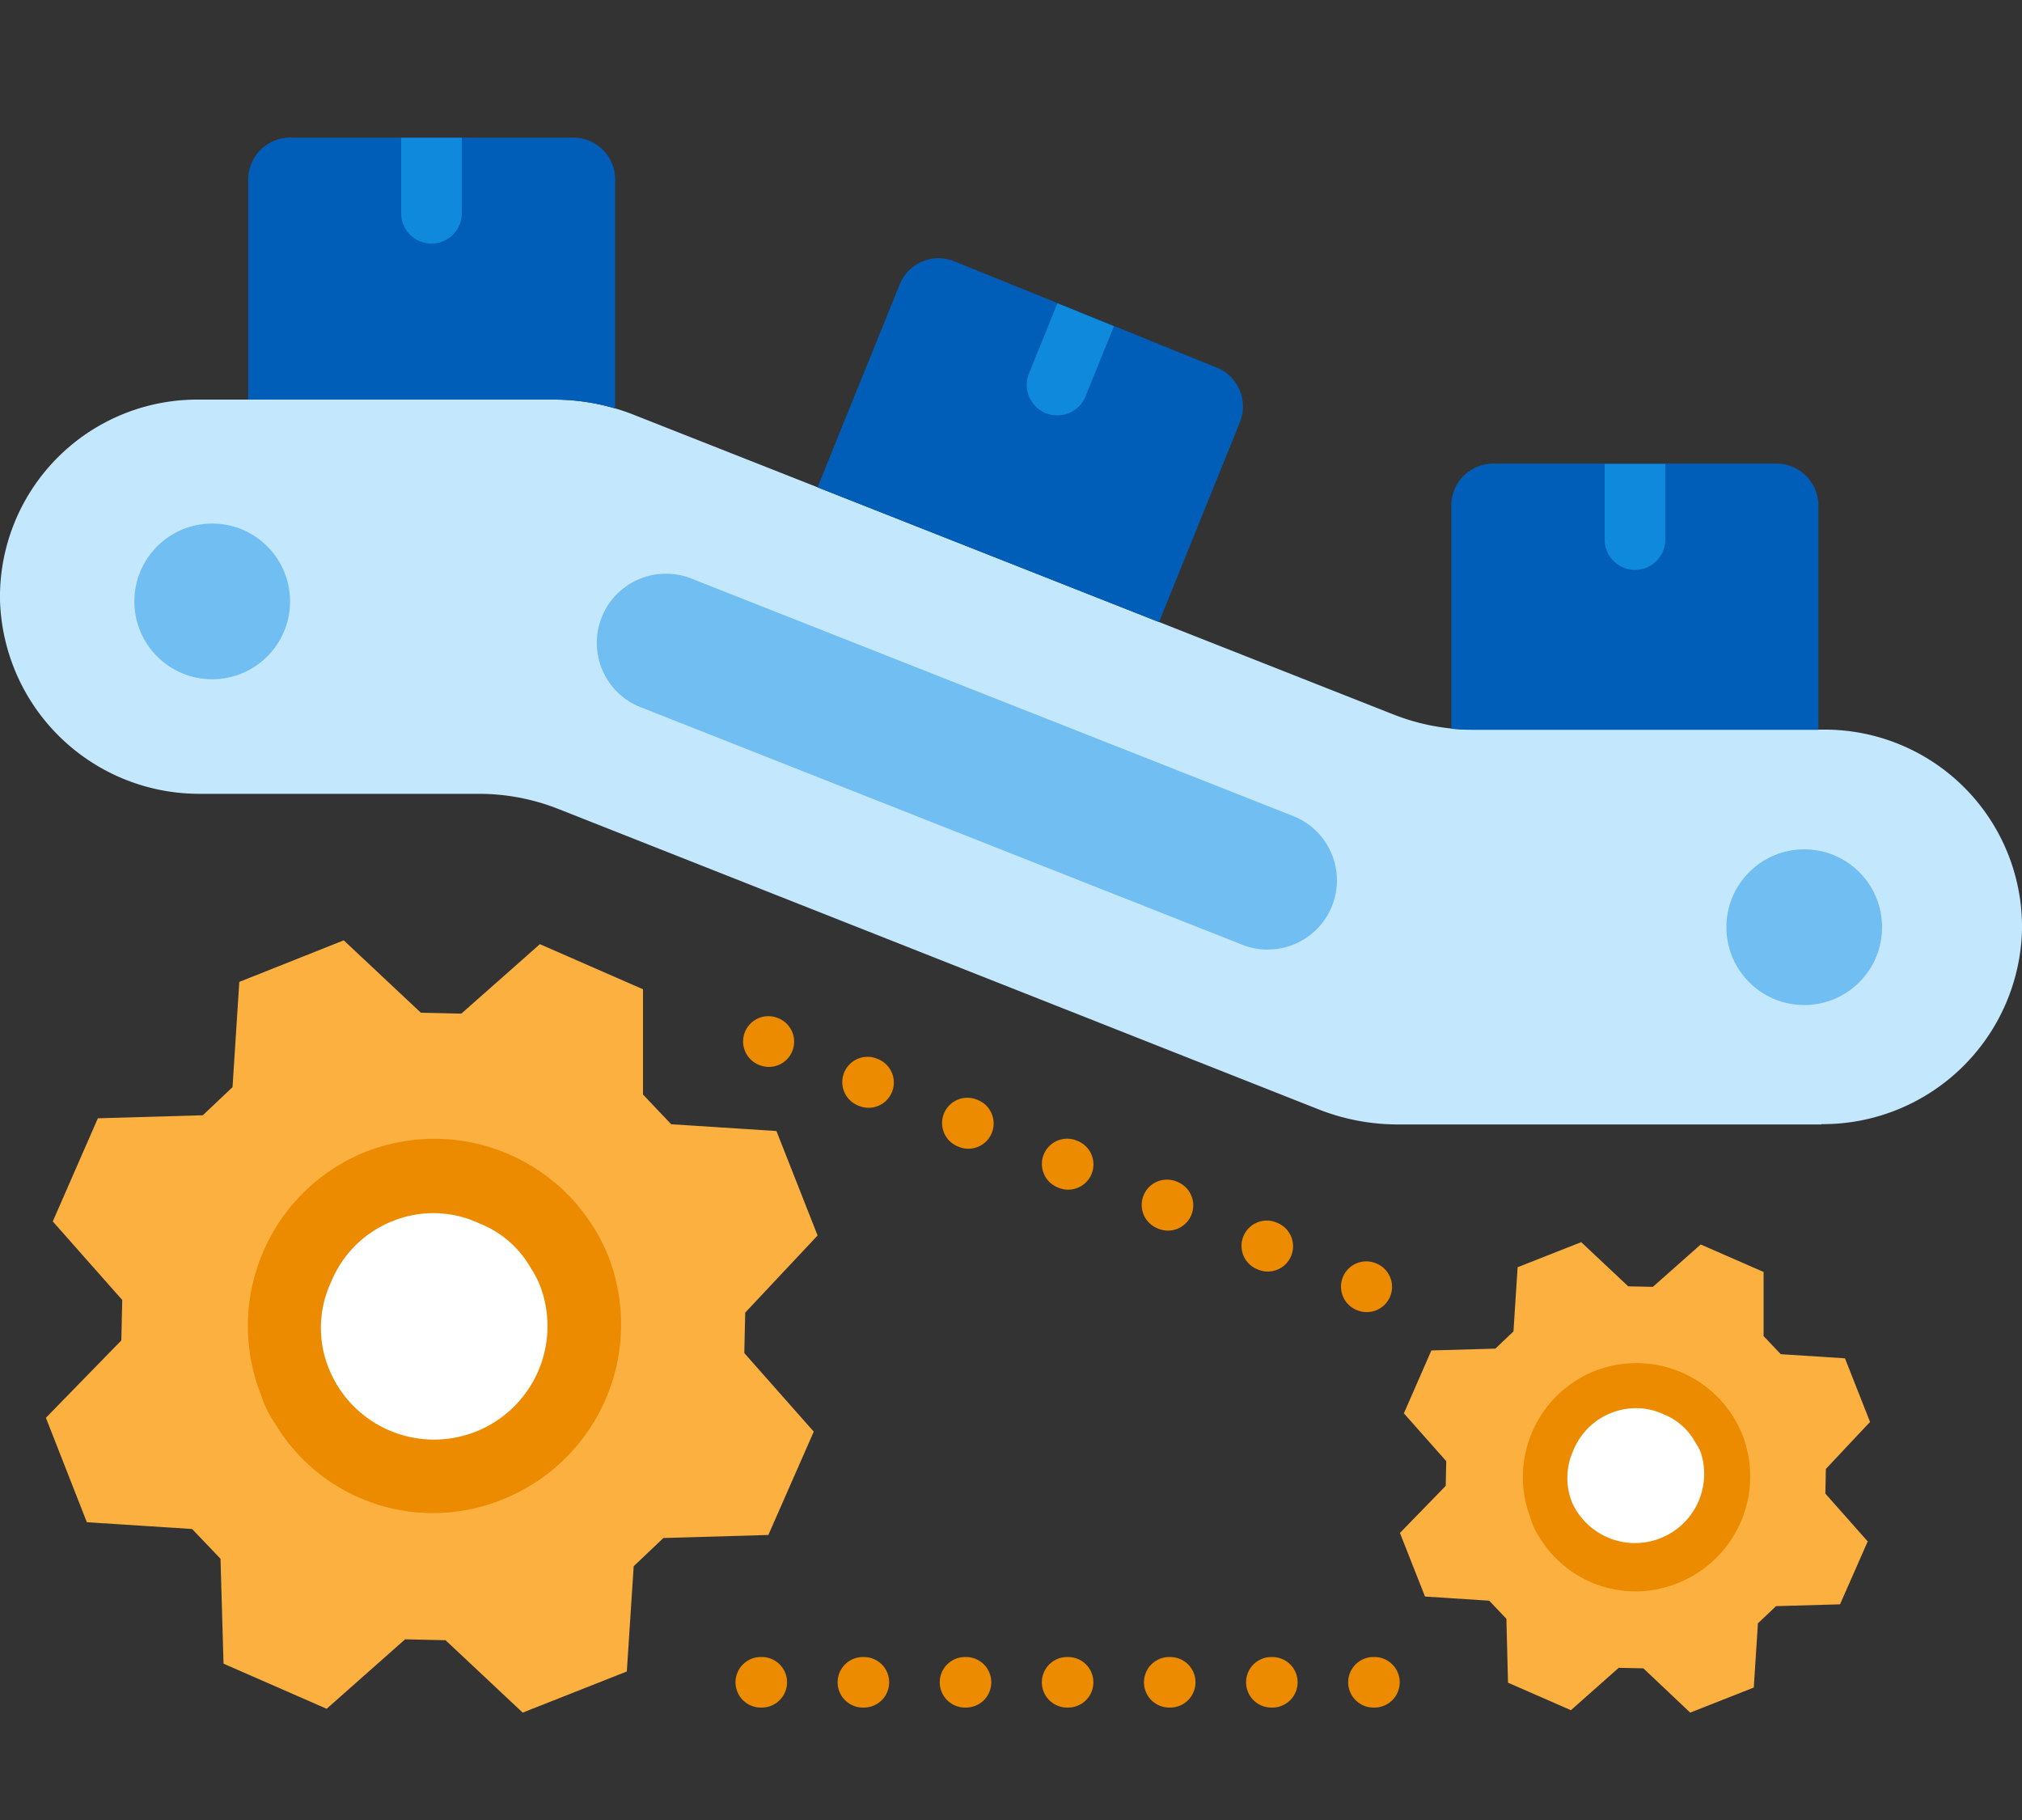
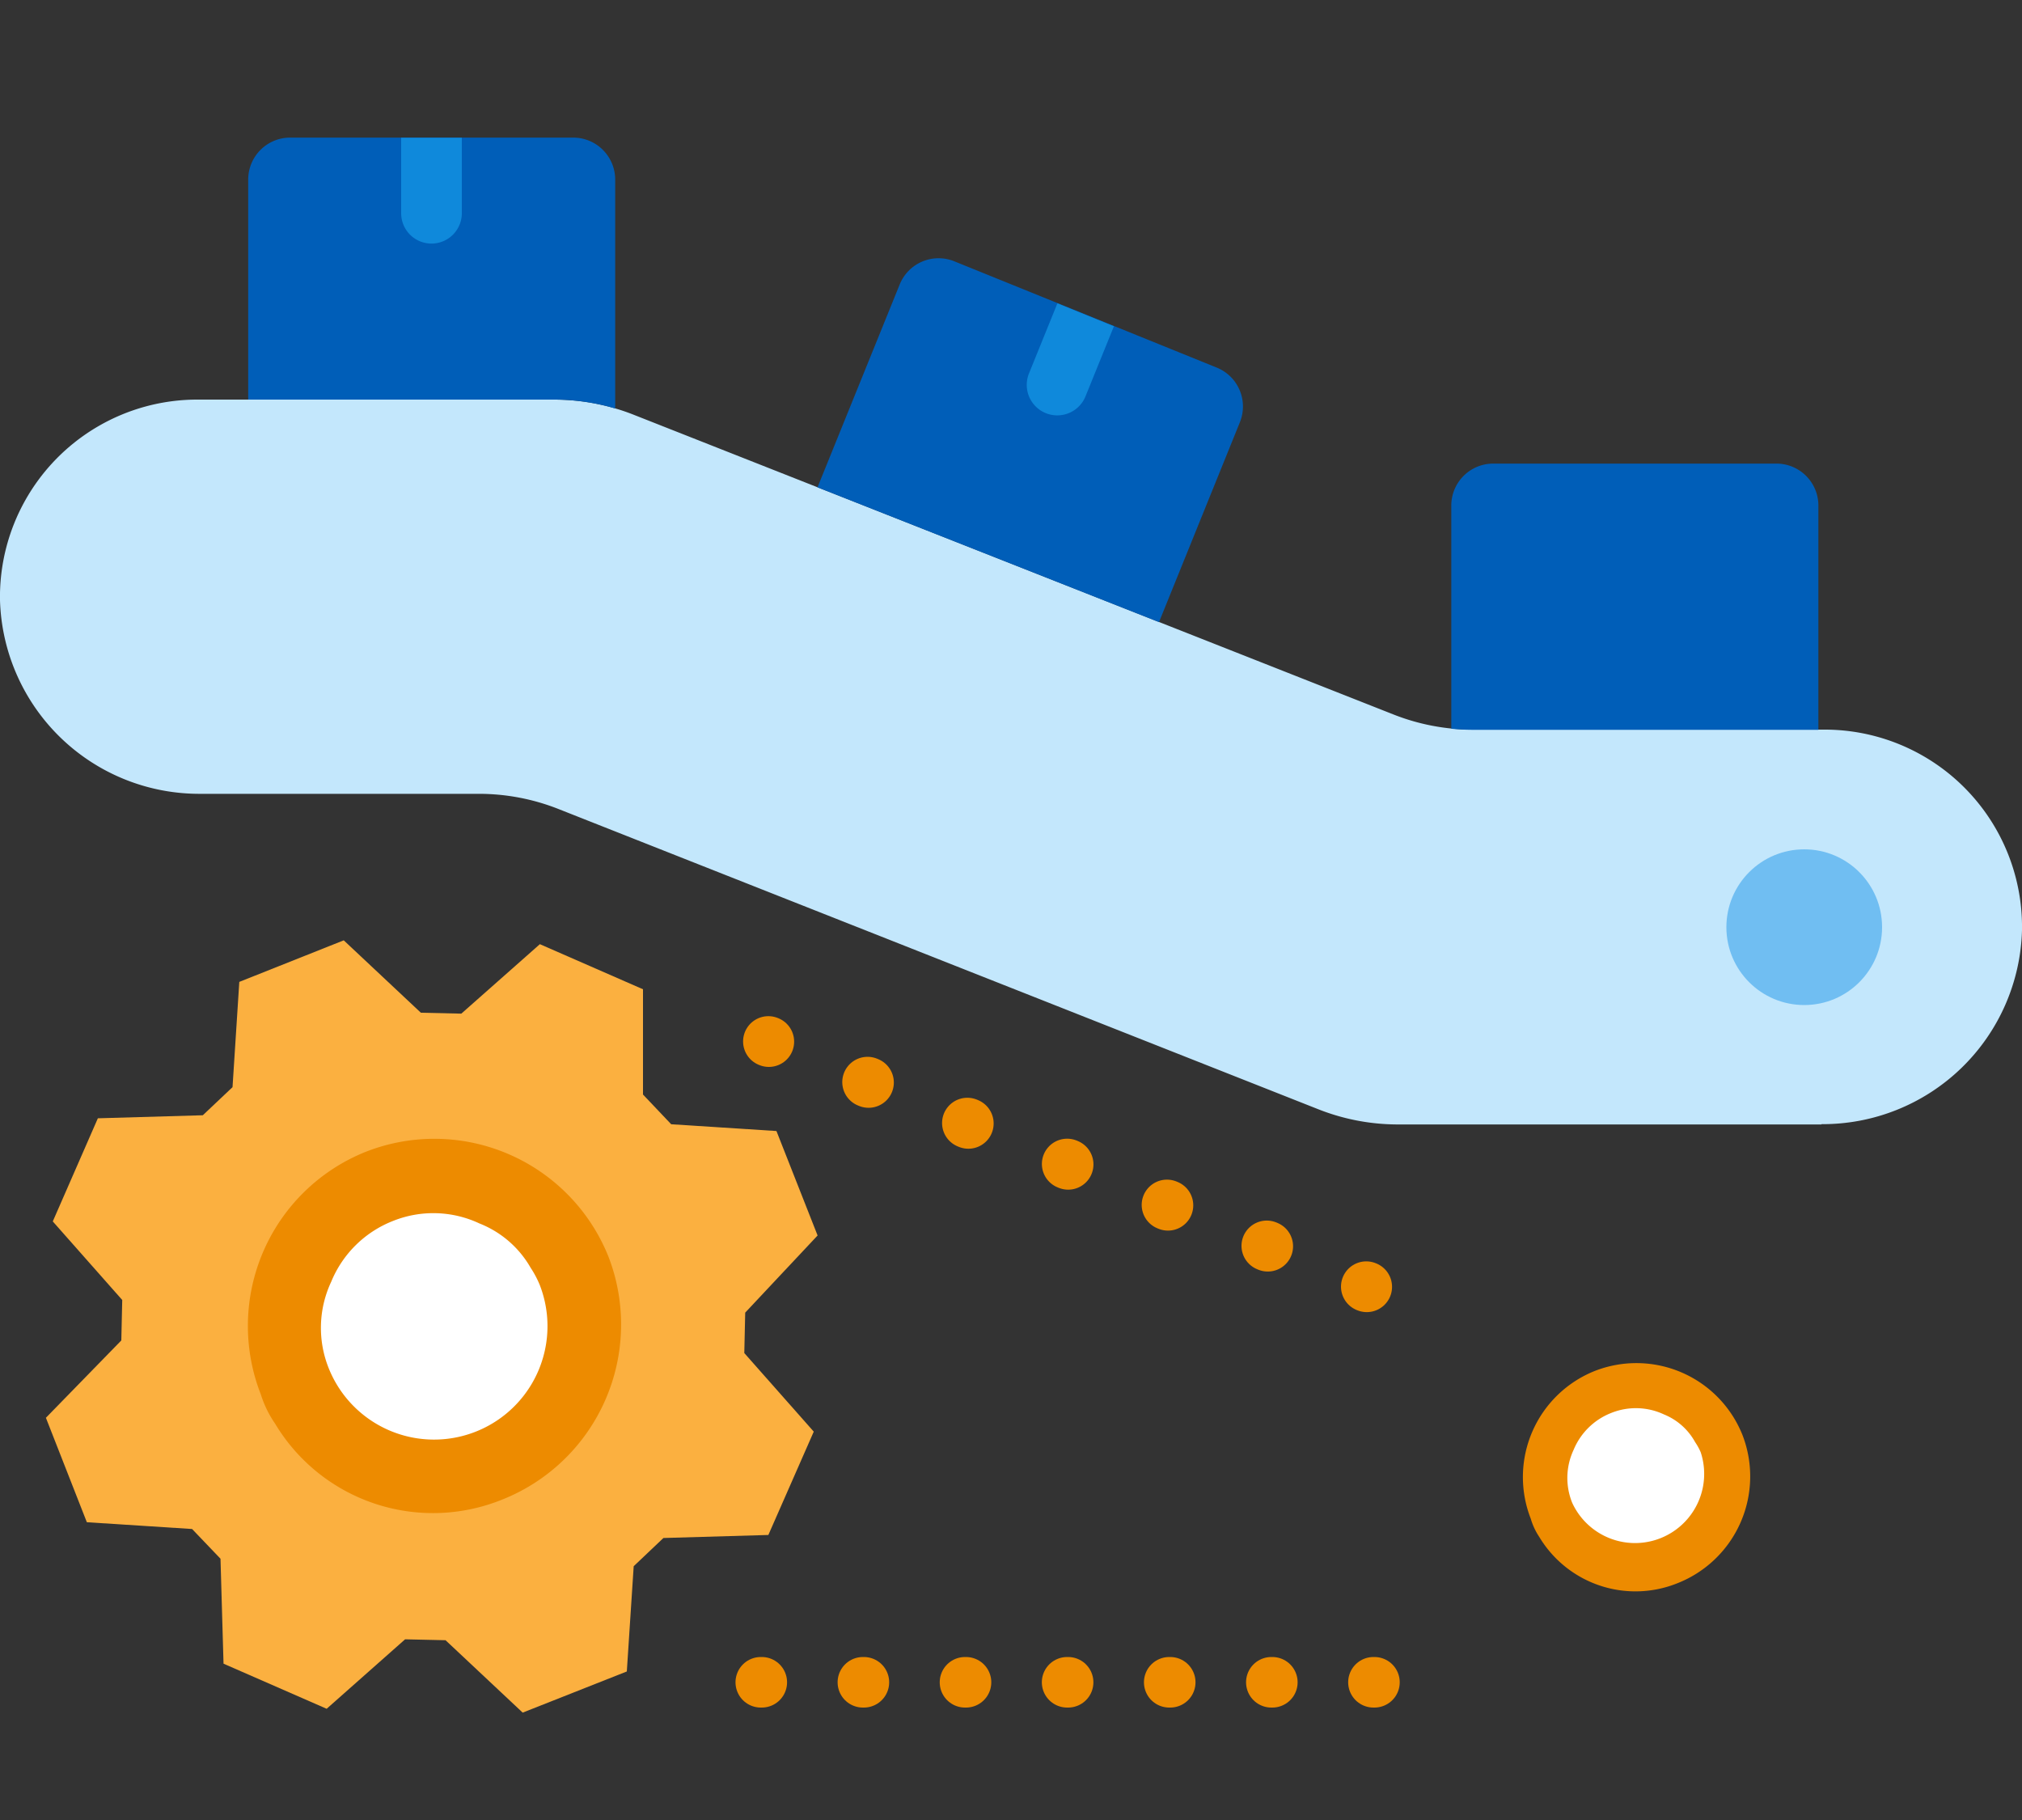
<svg xmlns="http://www.w3.org/2000/svg" id="design" viewBox="0 0 200 180">
  <rect x="0" y="0" width="200" height="180" fill="#333333" stroke="none" />
  <defs>
    <style>.cls-1{fill:#c3e7fc;}.cls-2{fill:#70bef2;}.cls-3{fill:#005eb8;}.cls-4{fill:#0f89db;}.cls-5{fill:#fbb040;}.cls-6{fill:#fff;}.cls-7{fill:#ed8b00;}.cls-10,.cls-8,.cls-9{fill:none;stroke:#ed8b00;stroke-linecap:round;stroke-linejoin:round;stroke-width:5px;}.cls-9{stroke-dasharray:0.11 10.56;}.cls-10{stroke-dasharray:0.1 10;}</style>
  </defs>
  <title>Service optionS</title>
  <path class="cls-1" d="M180.16,111.21H138.29a21.41,21.41,0,0,1-7.86-1.49L55.21,80a21.41,21.41,0,0,0-7.86-1.49H19.84A19.72,19.72,0,0,1,0,59.37,19.52,19.52,0,0,1,19.52,39.52H54.77A21.41,21.41,0,0,1,62.63,41l75.22,29.67a21.41,21.41,0,0,0,7.86,1.49h34.77A19.52,19.52,0,0,1,200,92a19.72,19.72,0,0,1-19.83,19.18Z" />
-   <circle class="cls-2" cx="20.99" cy="59.48" r="7.7" />
  <circle class="cls-2" cx="178.46" cy="91.7" r="7.7" />
-   <path class="cls-2" d="M125.4,93.92a6.83,6.83,0,0,1-2.51-.48L63.51,70a6.84,6.84,0,1,1,5-12.73l59.38,23.43a6.84,6.84,0,0,1-2.51,13.21Z" />
  <path class="cls-3" d="M54.77,39.52a21.4,21.4,0,0,1,6.08.88V17.76a4.15,4.15,0,0,0-4.15-4.15h-28a4.15,4.15,0,0,0-4.15,4.15V39.52Z" />
  <path class="cls-4" d="M39.68,13.62v7.47a3,3,0,1,0,6,0V13.62Z" />
  <path class="cls-3" d="M179.86,50V72.18H145.71a21.52,21.52,0,0,1-2.16-.11V50a4.15,4.15,0,0,1,4.15-4.15h28A4.15,4.15,0,0,1,179.86,50Z" />
-   <path class="cls-4" d="M164.72,45.88v7.48a3,3,0,0,1-6,0V45.88Z" />
  <path class="cls-3" d="M114.64,61.53l8-19.77a4.15,4.15,0,0,0-2.28-5.4l-26-10.53A4.15,4.15,0,0,0,89,28.11L80.86,48.2Z" />
  <path class="cls-4" d="M104.59,30l-2.81,6.93a3,3,0,1,0,5.59,2.27l2.81-6.93Z" />
  <path class="cls-5" d="M12,132.57l.09-4-6.87-7.77,4.46-10.2,10.38-.3L23,107.52l.67-10.41L34,93l7.63,7.16,4,.09,7.77-6.87,10.2,4.46,0,10.41,2.79,2.94,10.41.67,4.07,10.33-7.16,7.63-.09,4,6.87,7.77L76,151.81l-10.38.3-2.94,2.79L62,165.31,51.7,169.38l-7.63-7.16-4-.09L32.31,169l-10.2-4.46-.3-10.38L19,151.22l-10.41-.67L4.54,140.22Z" />
  <circle class="cls-6" cx="42.96" cy="131.2" r="14.9" transform="translate(-45.29 25.04) rotate(-21.61)" />
  <path class="cls-7" d="M25.8,137.91a18.55,18.55,0,0,1,10.39-24h0a18.55,18.55,0,0,1,24,10.39,18.63,18.63,0,0,1-10.49,24,18.21,18.21,0,0,1-22.49-7.5A10.72,10.72,0,0,1,25.8,137.91ZM47.42,121a10.72,10.72,0,0,0-8.59-.23h0a10.9,10.9,0,0,0-6.07,6,10.72,10.72,0,0,0-.23,8.59,11.22,11.22,0,0,0,20.86-8.27,9.71,9.71,0,0,0-.9-1.7A10.09,10.09,0,0,0,47.42,121Z" />
-   <path class="cls-5" d="M143,146.95l.05-2.44-4.19-4.73,2.72-6.22,6.33-.18,1.79-1.7.41-6.35,6.29-2.48,4.65,4.37,2.44.05,4.73-4.19,6.22,2.72,0,6.34,1.7,1.79,6.35.41,2.48,6.29-4.37,4.65-.05,2.44,4.19,4.73L182,158.67l-6.33.18-1.79,1.7-.41,6.35-6.29,2.48L162.55,165l-2.44-.05-4.73,4.19-6.22-2.72L149,160.1l-1.7-1.79-6.35-.41-2.48-6.29Z" />
  <circle class="cls-6" cx="161.87" cy="146.11" r="9.08" transform="translate(-42.43 69.87) rotate(-21.61)" />
  <path class="cls-7" d="M151.41,150.2a11.3,11.3,0,0,1,6.33-14.61h0a11.3,11.3,0,0,1,14.61,6.33,11.35,11.35,0,0,1-6.4,14.65A11.1,11.1,0,0,1,152.25,152,6.54,6.54,0,0,1,151.41,150.2Zm13.18-10.31a6.54,6.54,0,0,0-5.24-.14h0a6.64,6.64,0,0,0-3.7,3.64,6.54,6.54,0,0,0-.14,5.24,6.84,6.84,0,0,0,12.71-5,5.92,5.92,0,0,0-.55-1A6.15,6.15,0,0,0,164.59,139.89Z" />
  <line class="cls-8" x1="76" y1="103" x2="76.05" y2="103.02" />
  <line class="cls-9" x1="85.81" y1="107.02" x2="130.26" y2="125.25" />
  <line class="cls-8" x1="135.14" y1="127.25" x2="135.19" y2="127.27" />
  <line class="cls-10" x1="75.25" y1="166.38" x2="136.5" y2="166.38" />
</svg>